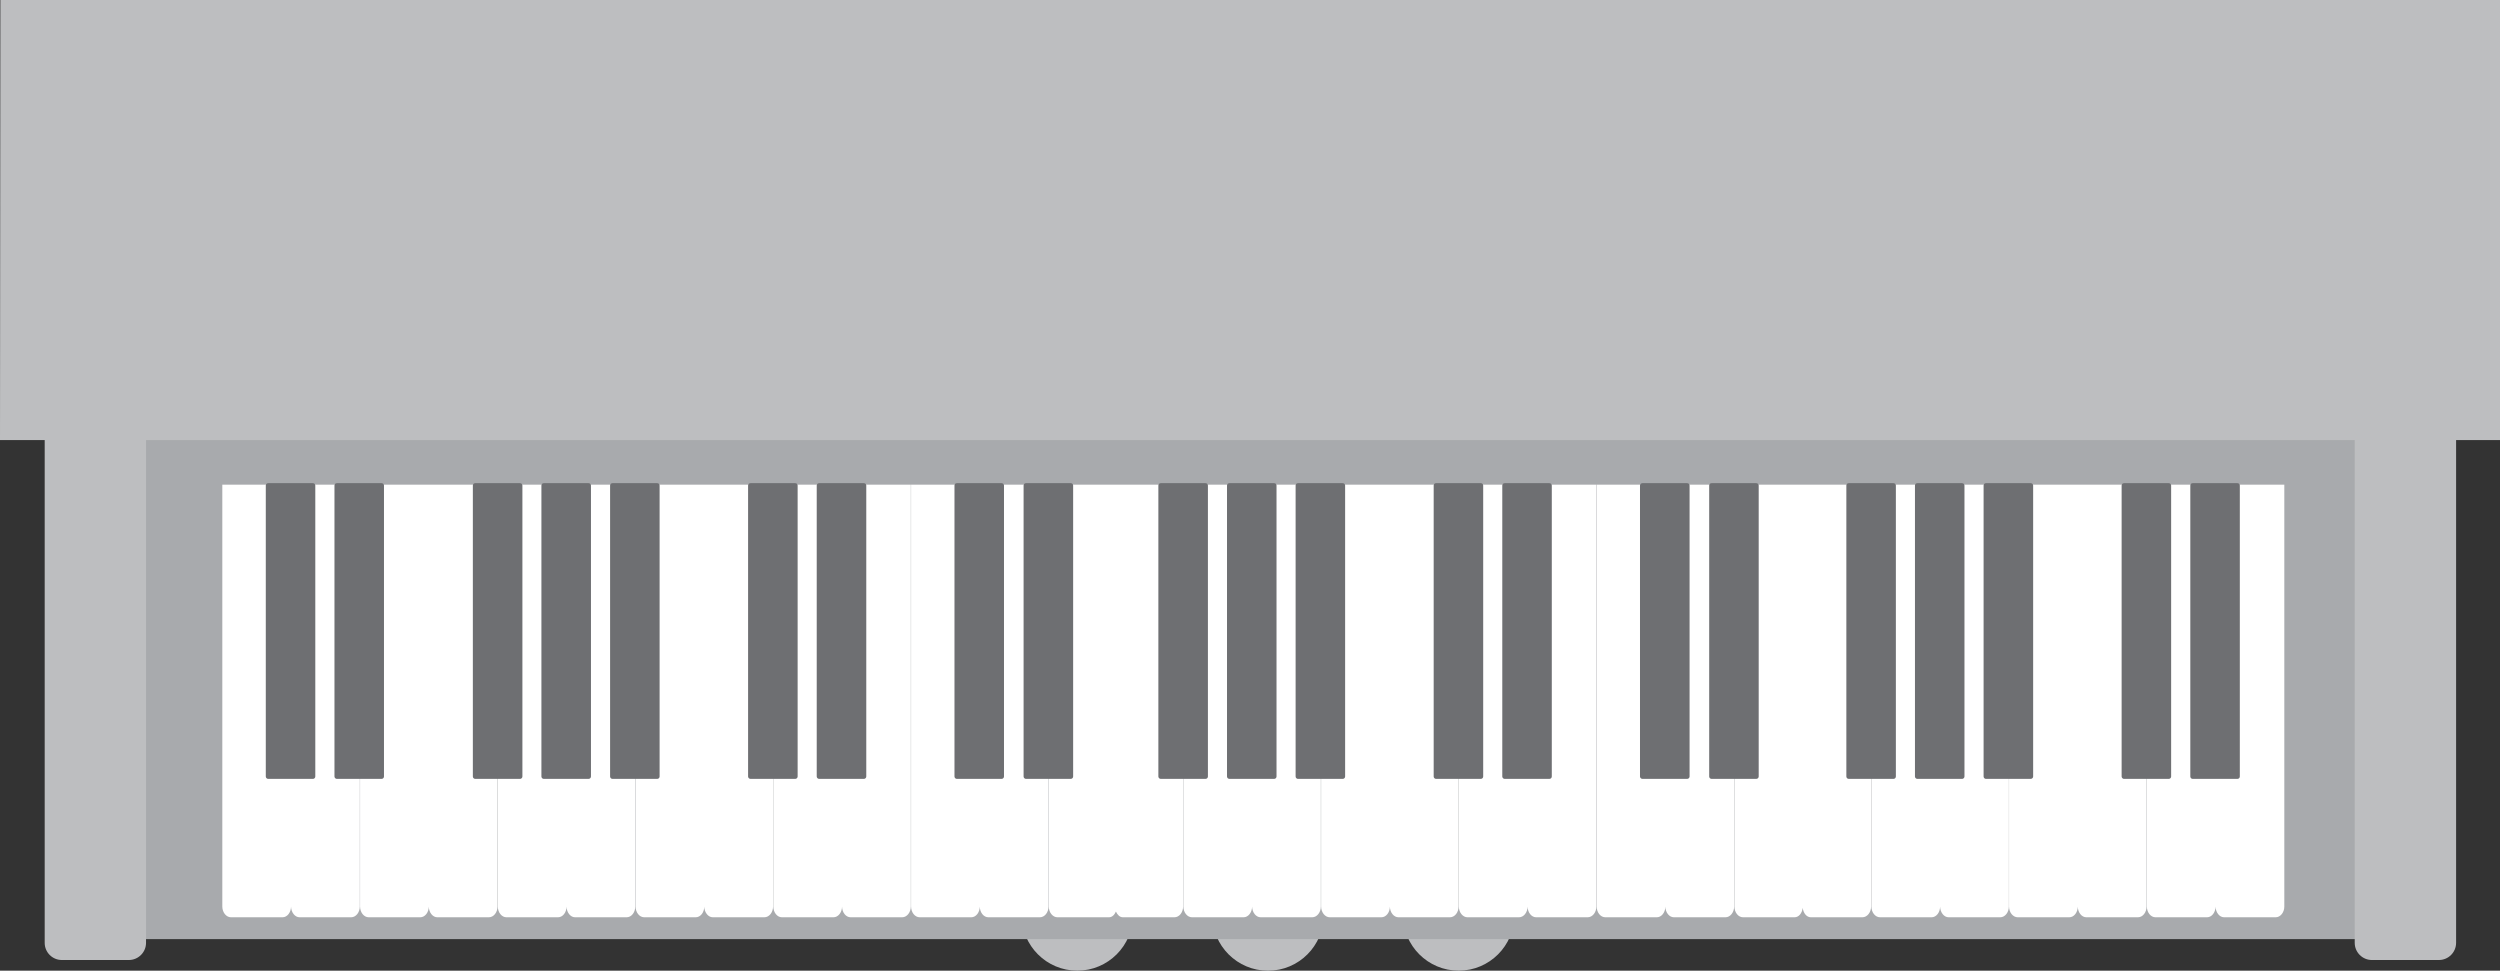
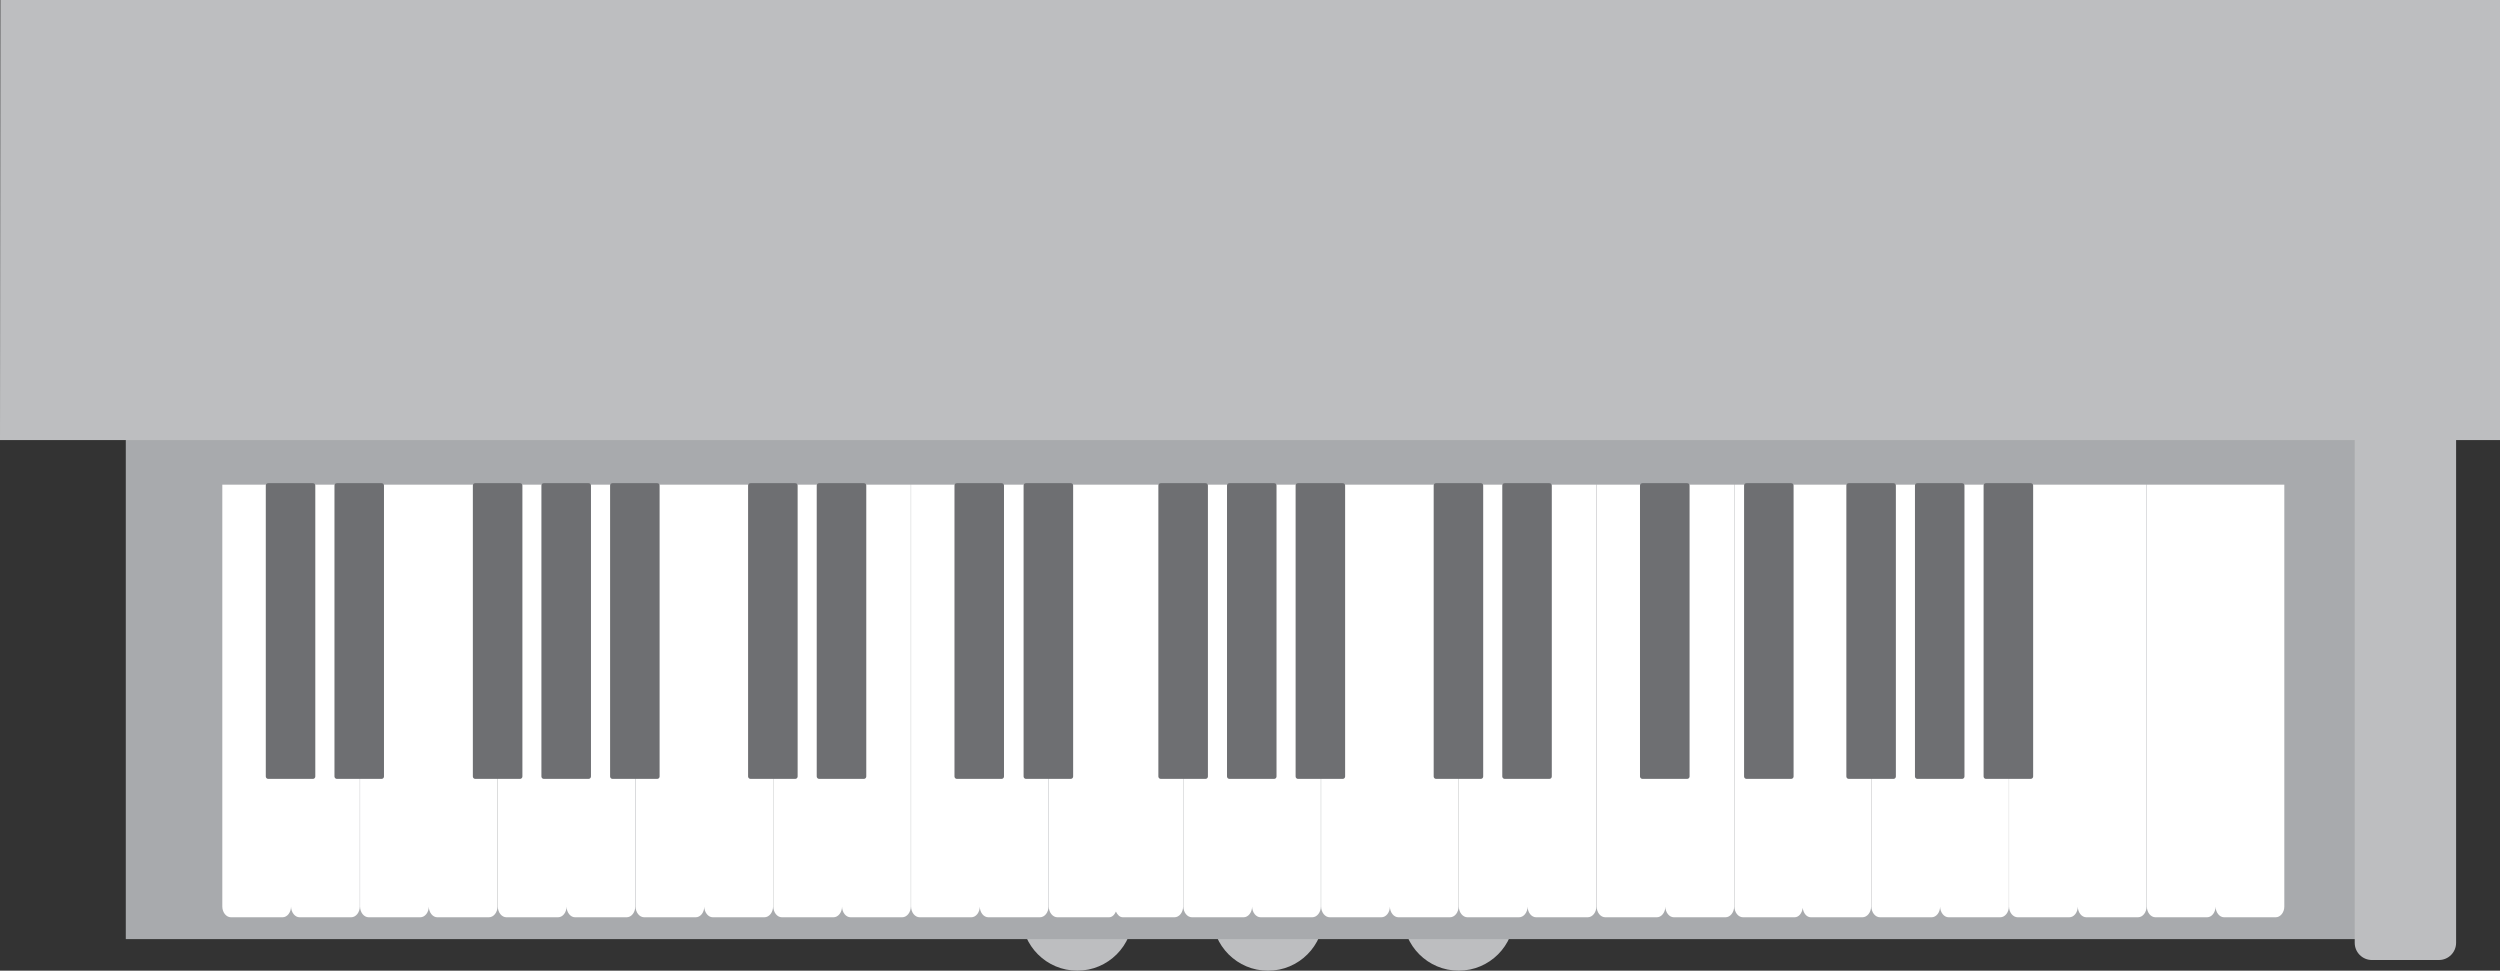
<svg xmlns="http://www.w3.org/2000/svg" version="1.1" id="Layer_1" x="0px" y="0px" width="63.773px" height="24.761px" viewBox="-19.505 19.505 63.773 24.761" enable-background="new -19.505 19.505 63.773 24.761" xml:space="preserve">
  <rect x="-19.505" y="19.505" width="63.773" height="24.761" fill="#333333" stroke="none" />
  <g id="Layer_1_1_">
    <g>
      <g>
        <circle fill="#BDBEC0" cx="7.976" cy="42.846" r="1.42" />
        <circle fill="#BDBEC0" cx="12.841" cy="42.846" r="1.421" />
        <circle fill="#BDBEC0" cx="17.705" cy="42.846" r="1.42" />
      </g>
      <rect x="-16.296" y="28.784" fill="#A8AAAD" width="57.373" height="14.677" />
      <g>
        <g>
          <path fill="#FFFFFF" d="M-12.083,31.868h-1.751v10.763c0,0.148,0.1,0.273,0.22,0.273h1.316c0.119,0,0.214-0.121,0.217-0.27      c0.004,0.146,0.099,0.27,0.218,0.27h1.316c0.121,0,0.22-0.125,0.22-0.273V31.868h-1.752H-12.083z" />
          <path fill="#FFFFFF" d="M-8.568,31.868h-1.752v10.763c0,0.148,0.099,0.273,0.219,0.273h1.317c0.118,0,0.215-0.121,0.217-0.27      c0.003,0.146,0.099,0.27,0.217,0.27h1.317c0.12,0,0.219-0.125,0.219-0.273V31.868h-1.751H-8.568z" />
          <path fill="#FFFFFF" d="M-5.055,31.868h-1.751v10.763c0,0.148,0.099,0.273,0.219,0.273h1.317c0.119,0,0.215-0.121,0.217-0.27      c0.003,0.146,0.099,0.27,0.217,0.27h1.317c0.121,0,0.219-0.125,0.219-0.273V31.868h-1.751H-5.055z" />
          <path fill="#FFFFFF" d="M-1.541,31.868h-1.751v10.763c0,0.148,0.099,0.273,0.219,0.273h1.316c0.119,0,0.215-0.121,0.217-0.27      c0.003,0.146,0.1,0.27,0.218,0.27h1.316c0.121,0,0.221-0.125,0.221-0.273V31.868h-1.753H-1.541z" />
          <path fill="#FFFFFF" d="M1.973,31.868H0.222v10.763c0,0.148,0.098,0.273,0.218,0.273h1.317c0.118,0,0.215-0.121,0.218-0.27      c0.002,0.146,0.098,0.27,0.217,0.27H3.51c0.119,0,0.219-0.125,0.219-0.273V31.868H1.976H1.973z" />
          <path fill="#FFFFFF" d="M5.487,31.868H3.736v10.763c0,0.148,0.098,0.273,0.219,0.273h1.317c0.118,0,0.214-0.121,0.217-0.27      c0.002,0.146,0.098,0.27,0.217,0.27h1.317c0.12,0,0.219-0.125,0.219-0.273V31.868H5.491H5.487z" />
          <path fill="#FFFFFF" d="M8.919,31.868h-1.67v10.763c0,0.148,0.099,0.273,0.22,0.273h1.316c0.081,0,0.14-0.064,0.176-0.146      c0.038,0.082,0.097,0.146,0.178,0.146h1.316c0.121,0,0.22-0.125,0.22-0.273V31.868H9.004H8.919z" />
          <path fill="#FFFFFF" d="M12.433,31.868h-1.751v10.763c0,0.148,0.099,0.273,0.219,0.273h1.317c0.118,0,0.214-0.121,0.217-0.27      c0.003,0.146,0.099,0.27,0.217,0.27h1.317c0.121,0,0.219-0.125,0.219-0.273V31.868h-1.75H12.433z" />
          <path fill="#FFFFFF" d="M15.948,31.868h-1.752v10.763c0,0.148,0.1,0.273,0.219,0.273h1.318c0.119,0,0.215-0.121,0.217-0.27      c0.002,0.146,0.1,0.27,0.217,0.27h1.316c0.121,0,0.219-0.125,0.219-0.273V31.868h-1.75H15.948z" />
          <path fill="#FFFFFF" d="M19.461,31.868h-1.752v10.763c0,0.148,0.1,0.273,0.219,0.273h1.316c0.119,0,0.215-0.121,0.219-0.27      c0.002,0.146,0.098,0.27,0.217,0.27h1.316c0.121,0,0.221-0.125,0.221-0.273V31.868h-1.752H19.461z" />
          <path fill="#FFFFFF" d="M22.975,31.868h-1.75v10.763c0,0.148,0.098,0.273,0.219,0.273h1.316c0.117,0,0.215-0.121,0.217-0.27      c0.002,0.146,0.098,0.27,0.217,0.27h1.318c0.119,0,0.219-0.125,0.219-0.273V31.868h-1.752H22.975z" />
          <path fill="#FFFFFF" d="M26.469,31.868h-1.73v10.763c0,0.148,0.098,0.273,0.219,0.273h1.316c0.109,0,0.191-0.107,0.207-0.24      c0.016,0.133,0.098,0.24,0.207,0.24h1.316c0.121,0,0.221-0.125,0.221-0.273V31.868h-1.732H26.469z" />
          <path fill="#FFFFFF" d="M29.983,31.868h-1.75v10.763c0,0.148,0.098,0.273,0.219,0.273h1.316c0.119,0,0.215-0.121,0.217-0.27      c0.004,0.146,0.1,0.27,0.217,0.27h1.318c0.121,0,0.219-0.125,0.219-0.273V31.868h-1.752H29.983z" />
          <path fill="#FFFFFF" d="M33.496,31.868h-1.752v10.763c0,0.148,0.1,0.273,0.221,0.273h1.316c0.119,0,0.213-0.121,0.217-0.27      c0.002,0.146,0.098,0.27,0.217,0.27h1.318c0.121,0,0.219-0.125,0.219-0.273V31.868H33.5H33.496z" />
          <path fill="#FFFFFF" d="M37.014,31.868h-0.002H35.26v10.763c0,0.148,0.098,0.273,0.219,0.273h1.316      c0.119,0,0.215-0.121,0.217-0.27c0.004,0.146,0.1,0.27,0.217,0.27h1.318c0.119,0,0.219-0.125,0.219-0.273V31.868H37.014z" />
        </g>
        <g>
          <path fill="#6E6F72" d="M-9.896,31.83h-0.89h-0.124c-0.035,0-0.063,0.024-0.063,0.058v7.425c0,0.033,0.028,0.061,0.063,0.061      h1.138c0.035,0,0.062-0.027,0.062-0.061v-7.425c0-0.032-0.027-0.058-0.062-0.058H-9.896z" />
          <path fill="#6E6F72" d="M-2.865,31.83h-0.891H-3.88c-0.035,0-0.062,0.024-0.062,0.058v7.425c0,0.033,0.027,0.061,0.062,0.061      h1.139c0.034,0,0.062-0.027,0.062-0.061v-7.425c0-0.032-0.028-0.058-0.062-0.058H-2.865z" />
          <path fill="#6E6F72" d="M2.406,31.83h-0.89H1.392c-0.035,0-0.063,0.024-0.063,0.058v7.425c0,0.033,0.028,0.061,0.063,0.061H2.53      c0.035,0,0.063-0.027,0.063-0.061v-7.425c0-0.032-0.028-0.058-0.063-0.058H2.406z" />
          <path fill="#6E6F72" d="M7.682,31.83H6.792H6.668c-0.034,0-0.062,0.024-0.062,0.058v7.425c0,0.033,0.028,0.061,0.062,0.061h1.14      c0.034,0,0.062-0.027,0.062-0.061v-7.425c0-0.032-0.027-0.058-0.062-0.058H7.682z" />
          <path fill="#6E6F72" d="M-4.617,31.83h-0.89h-0.125c-0.034,0-0.062,0.024-0.062,0.058v7.425c0,0.033,0.028,0.061,0.062,0.061      h1.14c0.034,0,0.062-0.027,0.062-0.061v-7.425c0-0.032-0.027-0.058-0.062-0.058H-4.617z" />
          <path fill="#6E6F72" d="M-6.366,31.83h-0.89h-0.125c-0.035,0-0.062,0.024-0.062,0.058v7.425c0,0.033,0.026,0.061,0.062,0.061      h1.14c0.034,0,0.062-0.027,0.062-0.061v-7.425c0-0.032-0.027-0.058-0.062-0.058H-6.366z" />
          <path fill="#6E6F72" d="M-11.648,31.83h-0.891h-0.124c-0.034,0-0.062,0.024-0.062,0.058v7.425c0,0.033,0.028,0.061,0.062,0.061      h1.139c0.035,0,0.062-0.027,0.062-0.061v-7.425c0-0.032-0.027-0.058-0.062-0.058H-11.648z" />
          <path fill="#6E6F72" d="M5.919,31.83h-0.89H4.905c-0.035,0-0.062,0.024-0.062,0.058v7.425c0,0.033,0.027,0.061,0.062,0.061      h1.139c0.034,0,0.062-0.027,0.062-0.061v-7.425c0-0.032-0.028-0.058-0.062-0.058H5.919z" />
          <path fill="#6E6F72" d="M0.655,31.83h-0.89h-0.124c-0.035,0-0.063,0.024-0.063,0.058v7.425c0,0.033,0.028,0.061,0.063,0.061      h1.138c0.035,0,0.063-0.027,0.063-0.061v-7.425c0-0.032-0.028-0.058-0.063-0.058H0.655z" />
          <path fill="#6E6F72" d="M14.621,31.83h-0.889h-0.125c-0.035,0-0.062,0.024-0.062,0.058v7.425c0,0.033,0.027,0.061,0.062,0.061      h1.139c0.035,0,0.062-0.027,0.062-0.061v-7.425c0-0.032-0.027-0.058-0.062-0.058H14.621z" />
          <path fill="#6E6F72" d="M19.895,31.83h-0.891h-0.125c-0.033,0-0.062,0.024-0.062,0.058v7.425c0,0.033,0.029,0.061,0.062,0.061      h1.139c0.035,0,0.062-0.027,0.062-0.061v-7.425c0-0.032-0.027-0.058-0.062-0.058H19.895z" />
-           <path fill="#6E6F72" d="M25.17,31.83H24.28h-0.123c-0.035,0-0.062,0.024-0.062,0.058v7.425c0,0.033,0.027,0.061,0.062,0.061      h1.137c0.035,0,0.064-0.027,0.064-0.061v-7.425c0-0.032-0.029-0.058-0.064-0.058H25.17z" />
+           <path fill="#6E6F72" d="M25.17,31.83h-0.123c-0.035,0-0.062,0.024-0.062,0.058v7.425c0,0.033,0.027,0.061,0.062,0.061      h1.137c0.035,0,0.064-0.027,0.064-0.061v-7.425c0-0.032-0.029-0.058-0.064-0.058H25.17z" />
          <path fill="#6E6F72" d="M12.871,31.83h-0.889h-0.125c-0.035,0-0.062,0.024-0.062,0.058v7.425c0,0.033,0.027,0.061,0.062,0.061      h1.139c0.035,0,0.062-0.027,0.062-0.061v-7.425c0-0.032-0.027-0.058-0.062-0.058H12.871z" />
          <path fill="#6E6F72" d="M11.121,31.83h-0.889h-0.125c-0.035,0-0.063,0.024-0.063,0.058v7.425c0,0.033,0.028,0.061,0.063,0.061      h1.139c0.035,0,0.062-0.027,0.062-0.061v-7.425c0-0.032-0.027-0.058-0.062-0.058H11.121z" />
          <path fill="#6E6F72" d="M23.408,31.83h-0.891h-0.123c-0.035,0-0.064,0.024-0.064,0.058v7.425c0,0.033,0.029,0.061,0.064,0.061      h1.137c0.035,0,0.064-0.027,0.064-0.061v-7.425c0-0.032-0.029-0.058-0.064-0.058H23.408z" />
          <path fill="#6E6F72" d="M18.143,31.83h-0.891h-0.123c-0.035,0-0.062,0.024-0.062,0.058v7.425c0,0.033,0.027,0.061,0.062,0.061      h1.139c0.035,0,0.062-0.027,0.062-0.061v-7.425c0-0.032-0.027-0.058-0.062-0.058H18.143z" />
          <path fill="#6E6F72" d="M32.172,31.83h-0.891h-0.125c-0.033,0-0.061,0.024-0.061,0.058v7.425c0,0.033,0.027,0.061,0.061,0.061      h1.139c0.035,0,0.064-0.027,0.064-0.061v-7.425c0-0.032-0.029-0.058-0.064-0.058H32.172z" />
-           <path fill="#6E6F72" d="M37.569,31.83h-0.125h-0.889H36.43c-0.035,0-0.062,0.024-0.062,0.058v7.425      c0,0.033,0.027,0.061,0.062,0.061h1.139c0.035,0,0.062-0.027,0.062-0.061v-7.425C37.631,31.856,37.604,31.83,37.569,31.83z" />
          <path fill="#6E6F72" d="M30.42,31.83h-0.889h-0.125c-0.035,0-0.062,0.024-0.062,0.058v7.425c0,0.033,0.027,0.061,0.062,0.061      h1.139c0.033,0,0.062-0.027,0.062-0.061v-7.425c0-0.032-0.029-0.058-0.062-0.058H30.42z" />
          <path fill="#6E6F72" d="M28.67,31.83h-0.889h-0.125c-0.035,0-0.062,0.024-0.062,0.058v7.425c0,0.033,0.027,0.061,0.062,0.061      h1.139c0.035,0,0.062-0.027,0.062-0.061v-7.425c0-0.032-0.027-0.058-0.062-0.058H28.67z" />
-           <path fill="#6E6F72" d="M35.692,31.83h-0.889h-0.125c-0.033,0-0.062,0.024-0.062,0.058v7.425c0,0.033,0.029,0.061,0.062,0.061      h1.139c0.035,0,0.062-0.027,0.062-0.061v-7.425c0-0.032-0.027-0.058-0.062-0.058H35.692z" />
        </g>
      </g>
      <g>
        <g>
-           <path fill="#BDBEC0" d="M-18.365,30.567c0-0.24,0.195-0.437,0.437-0.437h1.71c0.24,0,0.438,0.195,0.438,0.437v12.989      c0,0.24-0.196,0.438-0.438,0.438h-1.71c-0.24,0-0.437-0.195-0.437-0.438V30.567z" />
-         </g>
+           </g>
        <g>
          <path fill="#BDBEC0" d="M40.563,30.567c0-0.24,0.197-0.437,0.438-0.437h1.709c0.24,0,0.438,0.195,0.438,0.437v12.989      c0,0.24-0.195,0.438-0.438,0.438H41c-0.24,0-0.438-0.195-0.438-0.438V30.567z" />
        </g>
      </g>
      <line fill="none" x1="44.268" y1="19.505" x2="-19.495" y2="19.505" />
      <path fill="#BDBEC0" d="M-19.495,19.505l-0.01,11.226h63.773c0,0,0-2.186,0-11.226" />
    </g>
  </g>
  <g id="Layer_2">
</g>
</svg>